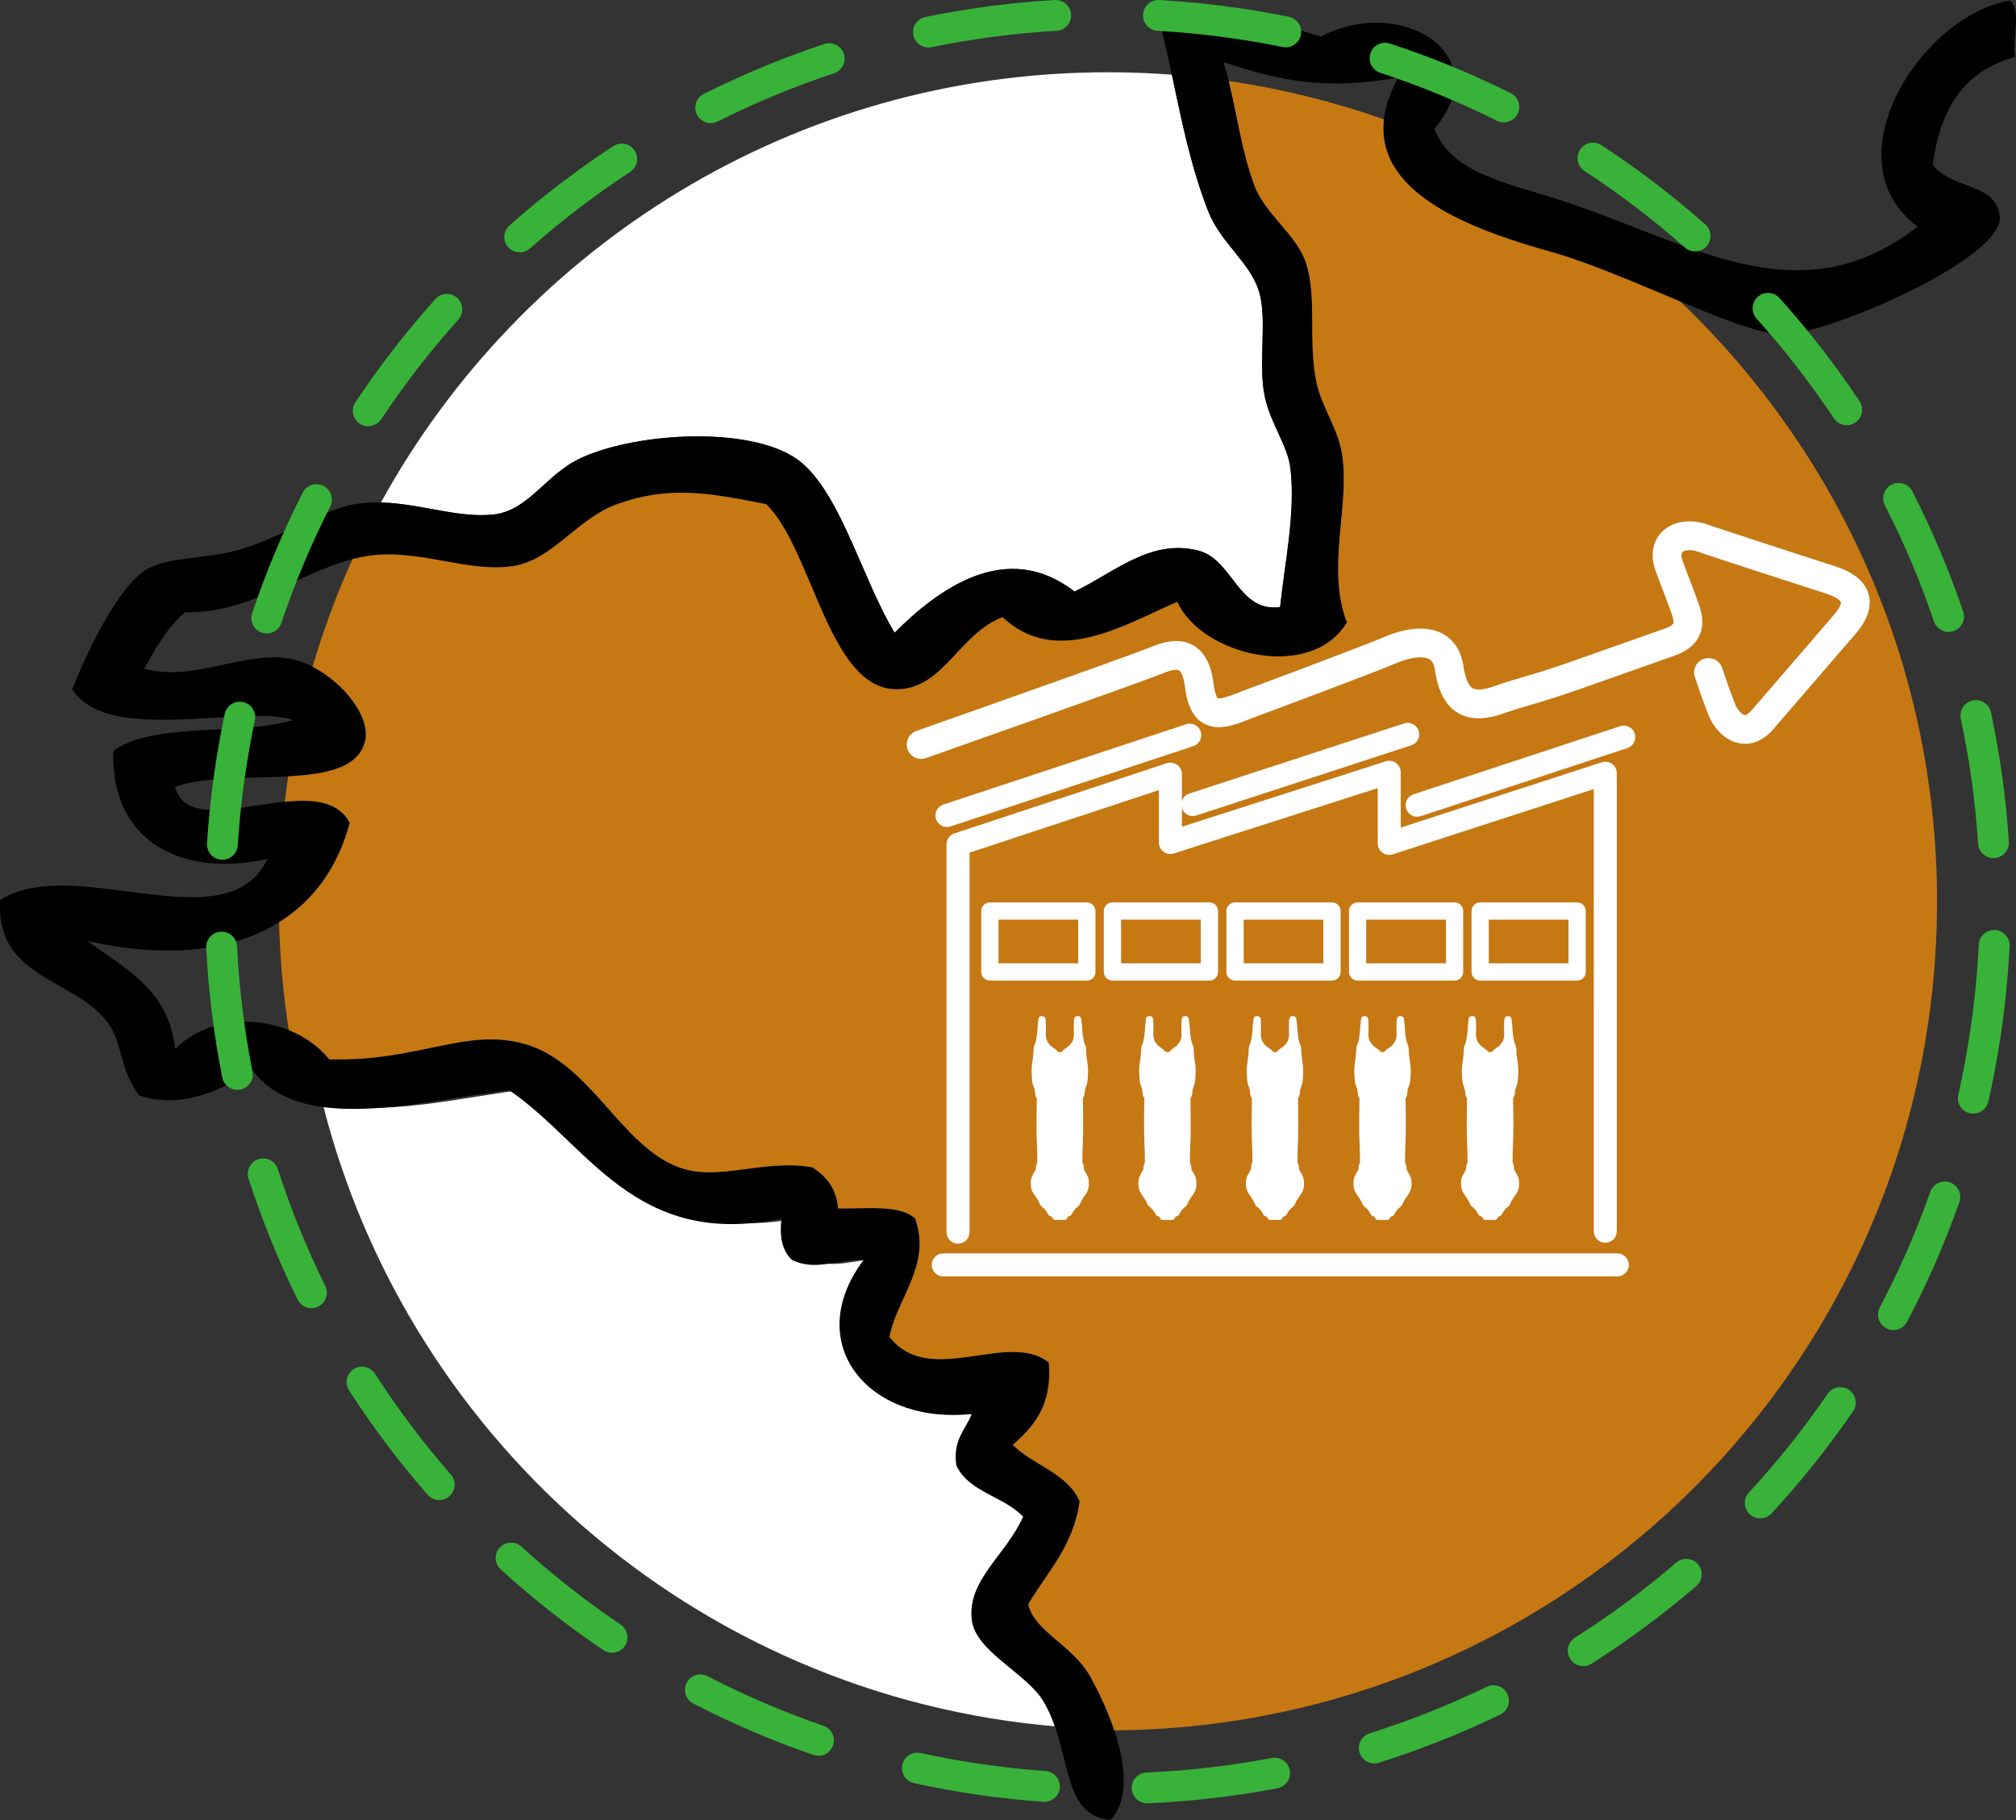
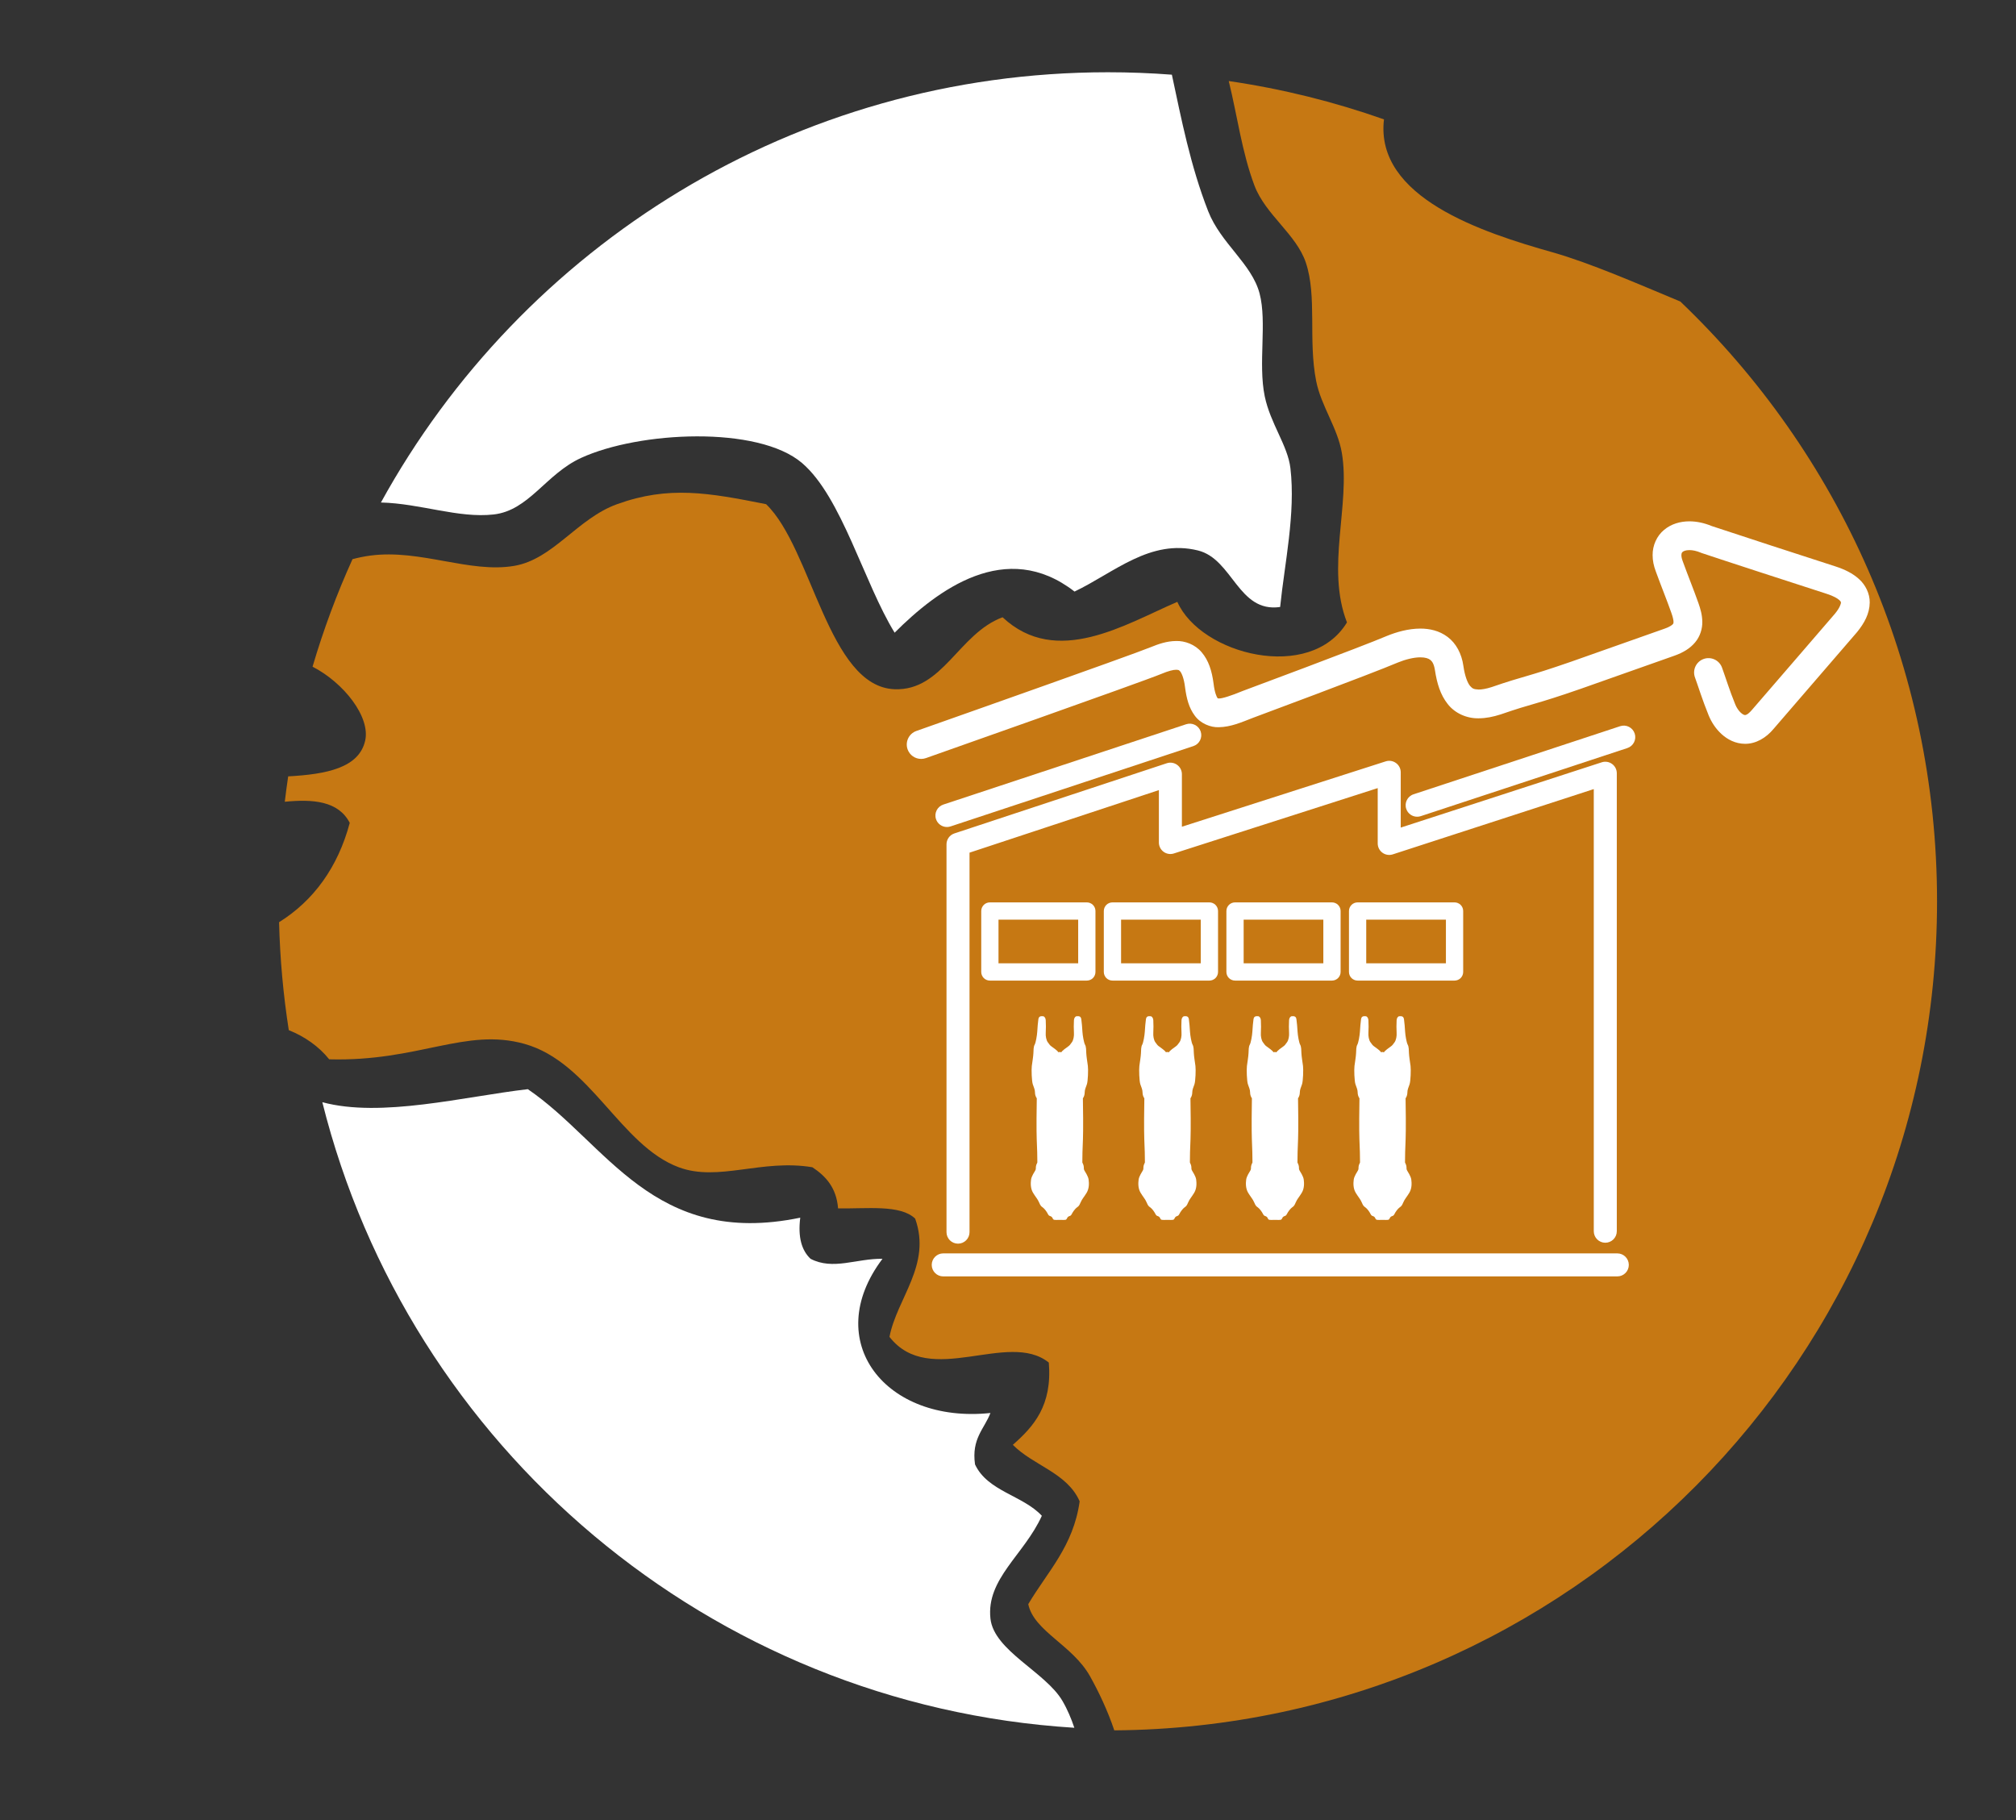
<svg xmlns="http://www.w3.org/2000/svg" x="0px" y="0px" width="392.202px" height="354.088px" viewBox="0 0 392.202 354.088" xml:space="preserve">
  <rect x="0" y="0" width="392.202" height="354.088" fill="#333333" stroke="none" />
  <g id="Calque_1">
    <path fill="#FFFFFF" d="M192.686,314.897c-0.839-7.75,6.549-12.402,10-20c-3.689-3.977-10.576-4.756-13-10  c-0.707-5.039,1.795-6.871,3-10c-20.392,2.15-33.111-13.969-21-29.999c-5.071-0.076-9.622,2.283-14,0c-1.717-1.617-2.484-4.184-2-8  c-28.664,5.928-37.62-14.521-53-25c-12.349,1.424-28.54,5.631-39.979,2.531c16.742,66.934,75.295,117.286,146.302,121.707  c-0.602-1.781-1.338-3.553-2.323-5.239C203.406,325.29,193.363,321.157,192.686,314.897z" />
    <path fill="#FFFFFF" d="M96.044,100.088c6.873-0.776,10.135-7.851,17-11c11.321-5.194,34.447-6.322,43,1  c7.696,6.589,12.013,23.261,18,33c8.335-8.327,21.671-18.358,35-8c7.74-3.704,14.703-10.285,24-8c6.816,1.676,7.818,12.177,16,11  c0.854-8.43,3.033-18.199,2-27c-0.52-4.433-3.902-8.676-5-14c-1.313-6.377,0.479-14.393-1-20c-1.529-5.804-7.543-9.719-10-16  c-3.459-8.849-5.211-17.908-7.063-26.559c-4.105-0.313-8.254-0.473-12.439-0.473c-60.954,0-114.004,33.814-141.434,83.704  C81.79,97.948,89.172,100.865,96.044,100.088z" />
-     <path fill-rule="evenodd" clip-rule="evenodd" d="M391.044,0.088c2.288,1.711,0.367,7.633,1,11c-9.752,2.582-14.694,9.973-16,21  c3.549,4.769,12.383,3.478,13,10c0.781,8.255-33.502,22.943-42,23c-8.336,0.056-30.422-11.878-45-16  c-15.821-4.474-41.656-12.92-30-34c-13.678,2.41-22.526,0.861-34-3c2.427,7.886,3.097,16.285,6,24c2.135,5.675,8.146,9.479,10,15  c2.212,6.588,0.433,15.034,2,23c0.965,4.904,4.164,9.107,5,14c1.722,10.08-3.145,22.367,1,33c-7.109,11.733-28.438,6.295-33-4  c-10.094,4.333-23.47,12.848-34,3c-8.556,3.181-11.617,14.344-21,14c-12.913-0.474-16.049-27.37-25-36  c-11.238-2.24-18.962-3.626-29,0c-7.725,2.791-12.421,10.711-20,12c-8.698,1.479-18.224-3.292-28-2  c-11.605,1.534-22.837,11.517-36,11c-3.444,2.89-5.711,6.956-8,11c9.347,2.654,19.1-3.341,28-2c7.711,1.162,16.31,10.177,15,16  c-2.406,10.702-25.719,4.87-37,9c3.078,11.579,28.156-4.286,34,7c-5.458,20.479-24.517,28.898-51,23  c7.281,5.386,15.873,9.461,17,21c8.231-8.22,23.285-6.4,30,2c17.378,0.483,26.509-6.223,38-3c12.803,3.591,18.656,19.782,30,24  c7.727,2.873,16.108-1.648,26,0c2.608,1.726,4.687,3.98,5,8c5.559,0.108,12.128-0.795,15,2c3.214,9.017-3.54,15.454-5,23  c7.811,10.033,23.055-1.379,31,5c0.689,8.356-2.92,12.414-7,16c3.966,4.034,10.567,5.433,13,11c-1.23,8.77-6.29,13.71-10,20  c1.097,5.262,8.597,7.949,12,14c4.71,8.375,9.757,21.79,4,28c-9.779-0.911-7.363-13.36-13-23c-3.279-5.608-13.322-9.741-14-16  c-0.839-7.75,6.549-12.402,10-20c-3.689-3.978-10.577-4.757-13-10c-0.707-5.04,1.794-6.872,3-10c-20.392,2.15-33.112-13.97-21-30  c-5.071-0.076-9.622,2.283-14,0c-1.716-1.617-2.484-4.183-2-8c-28.665,5.929-37.62-14.521-53-25c-16.742,1.931-40.556,8.995-50-4  c-5.066,3.628-13.596,7.904-22,5c-3.906-5.263-2.998-9.753-6-14c-6.177-8.739-21.983-8.526-21-24c14.309-9.2,44.16,8.692,52-8  c-15.785,3.594-30.56-2.667-30-21c7.945-5.721,24.436-2.897,35-6c-9.434-3.224-36.108,4.934-43-6c2.329-5.851,8.184-18.94,14-23  c3.947-2.755,11.464-2.257,18-4c8.086-2.157,16.433-7.896,23-9c9.503-1.598,18.63,2.946,27,2c6.873-0.776,10.135-7.851,17-11  c11.321-5.194,34.447-6.322,43,1c7.696,6.589,12.013,23.261,18,33c8.335-8.327,21.672-18.358,35-8c7.74-3.704,14.702-10.286,24-8  c6.815,1.675,7.818,12.177,16,11c0.853-8.429,3.032-18.2,2-27c-0.521-4.433-3.903-8.676-5-14c-1.313-6.376,0.478-14.393-1-20  c-1.529-5.804-7.544-9.719-10-16c-4.605-11.78-6.185-23.931-9-35c0.973-0.027,0.776-1.224,1-2c8.114-6.872,21.445,0.982,30,3  c15.453-8.066,34.286,3.397,22,18c3.474,8.723,13.775,10.332,25,14c24.739,8.085,45.987,22.959,69,5  C355.734,31.139,373.79,2.993,391.044,0.088z" />
-     <path fill="#38B238" d="M220.175,347.963c-0.071-1.656,1.212-3.055,2.868-3.124l0,0c8.273-0.358,16.412-1.313,24.37-2.831l0,0  c1.627-0.309,3.198,0.758,3.508,2.387l0,0c0.31,1.626-0.757,3.196-2.384,3.508l0,0c-8.242,1.571-16.669,2.561-25.237,2.929l0,0  c-0.045,0.002-0.088,0.003-0.132,0.003l0,0C221.572,350.834,220.242,349.574,220.175,347.963L220.175,347.963z M202.971,350.537  c-0.427-0.031-0.854-0.063-1.283-0.097l0,0c-8.135-0.644-16.099-1.832-23.857-3.528l0,0c-1.618-0.354-2.645-1.953-2.29-3.571l0,0  c0.354-1.618,1.951-2.645,3.571-2.289l0,0c7.493,1.637,15.186,2.786,23.047,3.407l0,0c0.414,0.033,0.826,0.064,1.239,0.094l0,0  v-0.002c1.653,0.118,2.897,1.553,2.779,3.207l0,0c-0.112,1.579-1.432,2.787-2.99,2.787l0,0  C203.115,350.544,203.043,350.542,202.971,350.537L202.971,350.537z M264.491,340.976c-0.499-1.581,0.381-3.267,1.961-3.763l0,0  c7.847-2.471,15.459-5.5,22.793-9.046l0,0c1.489-0.722,3.284-0.097,4.006,1.395l0,0c0.722,1.492,0.097,3.287-1.396,4.009l0,0  c-7.589,3.67-15.476,6.808-23.603,9.366l0,0c-0.3,0.095-0.604,0.14-0.901,0.14l0,0  C266.076,343.077,264.894,342.256,264.491,340.976L264.491,340.976z M158.253,341.426c-8.088-2.784-15.895-6.136-23.373-10.008l0,0  c-1.471-0.762-2.047-2.571-1.286-4.042l0,0c0.762-1.474,2.571-2.048,4.042-1.286l0,0c7.224,3.737,14.759,6.974,22.569,9.66l0,0  c1.565,0.541,2.399,2.248,1.86,3.815l0,0c-0.428,1.242-1.592,2.023-2.837,2.023l0,0  C158.905,341.589,158.576,341.537,158.253,341.426L158.253,341.426z M305.472,322.757c-0.89-1.399-0.475-3.253,0.924-4.143l0,0  c6.919-4.394,13.507-9.28,19.712-14.614l0,0c1.257-1.079,3.15-0.936,4.232,0.32l0,0c1.077,1.256,0.934,3.149-0.322,4.231l0,0  c-6.422,5.52-13.242,10.578-20.404,15.127l0,0c-0.499,0.317-1.057,0.469-1.607,0.469l0,0  C307.014,324.148,306.043,323.656,305.472,322.757L305.472,322.757z M117.388,321.037c-7.049-4.758-13.724-10.012-19.979-15.702  l0,0c-1.225-1.115-1.315-3.013-0.2-4.239l0,0c1.115-1.225,3.013-1.313,4.238-0.198l0,0c6.043,5.498,12.49,10.571,19.3,15.167l0,0  h-0.002c1.374,0.928,1.736,2.792,0.808,4.164l0,0c-0.579,0.859-1.524,1.322-2.488,1.322l0,0  C118.486,321.55,117.903,321.384,117.388,321.037L117.388,321.037z M340.41,294.604c-1.219-1.126-1.294-3.024-0.168-4.24l0,0  c5.544-6.003,10.663-12.413,15.31-19.187l0,0h-0.002c0.937-1.367,2.805-1.715,4.173-0.778l0,0c1.365,0.937,1.713,2.805,0.776,4.173  l0,0c-4.811,7.013-10.111,13.649-15.849,19.863l0,0c-0.593,0.64-1.398,0.964-2.206,0.964l0,0  C341.716,295.399,340.986,295.136,340.41,294.604L340.41,294.604z M83.186,290.805c-5.567-6.384-10.677-13.166-15.278-20.295l0,0  c-0.898-1.393-0.499-3.248,0.894-4.147l0,0c1.391-0.898,3.247-0.5,4.147,0.893l0,0c4.444,6.887,9.378,13.439,14.757,19.606l0,0  c1.09,1.248,0.959,3.145-0.289,4.232l0,0c-0.569,0.496-1.271,0.739-1.971,0.739l0,0C84.61,291.833,83.779,291.485,83.186,290.805  L83.186,290.805z M366.959,258.414c-1.469-0.772-2.029-2.588-1.257-4.053l0,0c3.79-7.196,7.083-14.71,9.827-22.498l0,0v0.002  c0.551-1.563,2.264-2.384,3.827-1.832l0,0c1.562,0.549,2.382,2.264,1.831,3.825l0,0c-2.843,8.065-6.252,15.847-10.176,23.3l0,0  c-0.539,1.021-1.581,1.602-2.658,1.602l0,0C367.882,258.759,367.404,258.648,366.959,258.414L366.959,258.414z M57.888,252.827  c-3.727-7.564-6.921-15.428-9.539-23.533l0,0c-0.509-1.576,0.356-3.268,1.932-3.776l0,0c1.576-0.51,3.268,0.355,3.777,1.934l0,0  c2.527,7.825,5.614,15.419,9.212,22.725l0,0c0.732,1.486,0.122,3.283-1.363,4.018l0,0c-0.427,0.21-0.879,0.31-1.324,0.31l0,0  C59.475,254.501,58.41,253.886,57.888,252.827L57.888,252.827z M383.232,216.584c-1.616-0.364-2.63-1.972-2.265-3.586l0,0  c1.78-7.876,3.02-15.975,3.677-24.261l0,0c0.13-1.658,0.237-3.31,0.319-4.958l0,0c0.084-1.655,1.492-2.931,3.146-2.847l0,0  c1.656,0.084,2.93,1.492,2.848,3.146l0,0c-0.087,1.707-0.196,3.416-0.331,5.131l0,0c-0.679,8.574-1.963,16.959-3.808,25.111l0,0  c-0.314,1.394-1.554,2.338-2.924,2.338l0,0C383.677,216.659,383.454,216.634,383.232,216.584L383.232,216.584z M43.236,209.614  c-1.633-8.232-2.685-16.65-3.116-25.215l0,0c-0.082-1.656,1.191-3.065,2.847-3.147l0,0c1.654-0.082,3.063,1.19,3.146,2.847l0,0  c0.417,8.27,1.433,16.399,3.009,24.348l0,0v0.002c0.322,1.624-0.734,3.202-2.359,3.524l0,0c-0.197,0.039-0.393,0.058-0.587,0.058  l0,0C44.772,212.03,43.519,211.041,43.236,209.614L43.236,209.614z M43.07,167.254c-1.654-0.107-2.908-1.534-2.798-3.188l0,0  c0.055-0.854,0.116-1.711,0.185-2.564l0,0c0.608-7.695,1.704-15.239,3.257-22.599l0,0c0.341-1.622,1.932-2.658,3.554-2.316l0,0  c1.62,0.341,2.658,1.932,2.317,3.554l0,0c-1.498,7.11-2.559,14.397-3.148,21.834l0,0c-0.065,0.829-0.126,1.656-0.179,2.481l0,0  c-0.103,1.588-1.422,2.805-2.991,2.805l0,0C43.202,167.26,43.136,167.258,43.07,167.254L43.07,167.254z M384.823,164.137  c-0.537-8.258-1.671-16.374-3.364-24.3l0,0c-0.348-1.623,0.686-3.215,2.306-3.561l0,0c1.62-0.347,3.215,0.686,3.561,2.306l0,0  c1.755,8.208,2.931,16.615,3.486,25.166l0,0c0.105,1.653-1.146,3.082-2.801,3.189l0,0c-0.064,0.005-0.13,0.007-0.193,0.007l0,0  C386.247,166.945,384.924,165.727,384.823,164.137L384.823,164.137z M50.944,123.085c-1.57-0.528-2.416-2.23-1.888-3.8l0,0  c2.725-8.109,6.02-15.939,9.833-23.447l0,0c0.751-1.478,2.557-2.066,4.034-1.315l0,0c1.477,0.749,2.066,2.555,1.315,4.034l0,0  c-3.682,7.247-6.864,14.81-9.494,22.639l0,0c-0.422,1.254-1.592,2.046-2.847,2.045l0,0  C51.581,123.241,51.26,123.191,50.944,123.085L50.944,123.085z M376.242,120.907c-2.641-7.788-5.837-15.333-9.545-22.59l0,0h0.003  c-0.756-1.475-0.171-3.28,1.304-4.036l0,0c1.476-0.753,3.283-0.168,4.036,1.307l0,0c3.838,7.514,7.148,15.327,9.886,23.392l0,0  c0.532,1.567-0.308,3.272-1.877,3.804l0,0c-0.32,0.108-0.646,0.16-0.965,0.16l0,0C377.833,122.944,376.666,122.157,376.242,120.907  L376.242,120.907z M69.98,82.428c-1.38-0.916-1.755-2.777-0.838-4.158l0,0c4.708-7.085,9.911-13.799,15.557-20.093l0,0  c1.106-1.235,3.002-1.338,4.238-0.231l0,0c1.233,1.107,1.336,3.003,0.229,4.236l0,0c-5.454,6.081-10.479,12.566-15.026,19.409l0,0  c-0.578,0.869-1.53,1.34-2.501,1.339l0,0C71.068,82.93,70.491,82.768,69.98,82.428L69.98,82.428z M356.771,81.38  c-4.543-6.82-9.572-13.301-15.041-19.39l0,0c-1.106-1.233-1.006-3.131,0.228-4.238l0,0c1.232-1.107,3.129-1.004,4.237,0.229l0,0  c5.66,6.302,10.866,13.01,15.571,20.069l0,0c0.917,1.38,0.545,3.243-0.833,4.162l0,0c-0.513,0.34-1.09,0.503-1.662,0.503l0,0  C358.301,82.716,357.349,82.248,356.771,81.38L356.771,81.38z M98.867,48.082c-1.099-1.242-0.983-3.137,0.256-4.233l0,0  c6.344-5.616,13.09-10.771,20.186-15.426l0,0c1.385-0.909,3.245-0.522,4.154,0.862l0,0c0.909,1.387,0.522,3.245-0.863,4.156l0,0  c-6.854,4.495-13.37,9.475-19.5,14.9l0,0c-0.571,0.505-1.281,0.754-1.987,0.754l0,0C100.284,49.094,99.458,48.752,98.867,48.082  L98.867,48.082z M327.787,48.157c-6.121-5.41-12.642-10.388-19.519-14.885l0,0c-1.387-0.907-1.776-2.767-0.869-4.154l0,0  c0.907-1.387,2.768-1.776,4.154-0.869l0,0c7.12,4.657,13.87,9.812,20.206,15.411l0,0c1.241,1.098,1.357,2.992,0.261,4.233l0,0  c-0.593,0.671-1.419,1.014-2.249,1.014l0,0C329.065,48.908,328.357,48.661,327.787,48.157L327.787,48.157z M135.581,22.301  c-0.743-1.481-0.143-3.285,1.338-4.028l0,0c7.538-3.781,15.377-7.034,23.462-9.713l0,0c1.572-0.521,3.27,0.333,3.792,1.904l0,0  c0.52,1.574-0.332,3.27-1.906,3.792l0,0c-7.807,2.586-15.375,5.728-22.658,9.38l0,0c-0.432,0.217-0.891,0.319-1.344,0.319l0,0  C137.165,23.957,136.106,23.351,135.581,22.301L135.581,22.301z M291.231,23.494c-7.274-3.627-14.858-6.754-22.709-9.328l0,0  c-1.576-0.518-2.433-2.212-1.917-3.786l0,0c0.516-1.574,2.21-2.433,3.786-1.915l0,0c8.132,2.664,15.985,5.902,23.518,9.661l0,0  c1.484,0.738,2.086,2.54,1.347,4.023l0,0c-0.525,1.052-1.586,1.661-2.688,1.661l0,0C292.118,23.811,291.661,23.709,291.231,23.494  L291.231,23.494z M177.689,6.848c-0.334-1.622,0.711-3.208,2.333-3.543l0,0c8.219-1.694,16.634-2.807,25.189-3.3l0,0  c1.654-0.095,3.072,1.168,3.167,2.822l0,0c0.097,1.654-1.168,3.072-2.82,3.167l0,0c-8.265,0.478-16.389,1.553-24.326,3.188l0,0  c-0.204,0.042-0.408,0.062-0.608,0.062l0,0C179.231,9.244,177.982,8.266,177.689,6.848L177.689,6.848z M249.541,9.148  c-6.723-1.368-13.604-2.342-20.621-2.897l0,0c-1.241-0.099-2.481-0.183-3.719-0.255l0,0c-1.653-0.095-2.918-1.513-2.823-3.167l0,0  c0.095-1.654,1.513-2.919,3.167-2.824l0,0c1.281,0.076,2.564,0.162,3.851,0.265l0,0c7.257,0.575,14.38,1.583,21.341,2.997l0,0  c1.622,0.331,2.672,1.915,2.342,3.537l0,0c-0.29,1.423-1.542,2.404-2.939,2.404l0,0C249.941,9.208,249.741,9.188,249.541,9.148  L249.541,9.148z" />
    <path fill="#C67813" d="M269.243,23.225c-9.676-3.416-19.773-5.937-30.197-7.458c1.676,6.781,2.543,13.795,4.998,20.322  c2.135,5.675,8.146,9.479,10,15c2.213,6.588,0.434,15.034,2,23c0.965,4.904,4.164,9.107,5,14c1.723,10.08-3.145,22.367,1,33  c-7.109,11.733-28.438,6.295-33-4c-10.094,4.333-23.469,12.848-34,3c-8.557,3.181-11.617,14.344-21,14  c-12.913-0.474-16.049-27.37-25-36c-11.238-2.24-18.963-3.626-29,0c-7.725,2.791-12.421,10.711-20,12  c-8.698,1.479-18.224-3.292-28-2c-1.158,0.153-2.312,0.393-3.464,0.695c-3.057,6.737-5.655,13.726-7.774,20.919  c6.058,3.115,11.279,9.757,10.238,14.386c-1.193,5.305-7.524,6.546-14.978,6.953c-0.248,1.637-0.463,3.285-0.661,4.939  c5.476-0.543,10.431-0.156,12.639,4.107c-2.307,8.654-7.051,15.146-13.75,19.324c0.176,7.125,0.818,14.135,1.889,21.002  c3.095,1.242,5.853,3.16,7.861,5.674c17.378,0.482,26.509-6.223,38-3c12.803,3.59,18.656,19.781,30,24  c7.727,2.873,16.107-1.648,26,0c2.607,1.725,4.687,3.98,5,8c5.559,0.107,12.128-0.795,15,2c3.214,9.016-3.539,15.455-5,23  c7.811,10.033,23.055-1.379,31,5c0.689,8.357-2.92,12.414-7,16c3.967,4.035,10.568,5.434,13,11c-1.23,8.77-6.289,13.711-10,20  c1.098,5.262,8.598,7.949,12,14c1.713,3.047,3.469,6.762,4.736,10.553c88.512-0.666,160.063-72.615,160.063-161.285  c0-45.901-19.176-87.324-49.949-116.698c-8.389-3.492-17.559-7.508-24.85-9.57C288.44,45.241,267.458,38.45,269.243,23.225z" />
  </g>
  <g id="Calque_2" />
  <g id="Calque_3">
    <path fill="#FFFFFF" d="M184.137,239.713v-75.448c0-0.966,0.617-1.821,1.536-2.124l0,0l41.317-13.653  c0.683-0.226,1.432-0.109,2.014,0.312l0,0c0.582,0.421,0.927,1.096,0.927,1.814l0,0v10.225l39.652-12.716  c0.684-0.219,1.422-0.1,2.002,0.324l0,0c0.581,0.423,0.921,1.089,0.921,1.809l0,0l-0.001,10.751l39.104-12.701  c0.684-0.224,1.427-0.105,2.008,0.317l0,0c0.582,0.423,0.923,1.093,0.923,1.811l0,0v89.101c0,1.236-1.004,2.238-2.238,2.238l0,0  c-1.238,0-2.24-1.002-2.24-2.238l0,0l-0.001-86.019l-39.102,12.701c-0.685,0.221-1.429,0.104-2.009-0.317l0,0  c-0.581-0.423-0.923-1.093-0.923-1.813l0,0v-10.762l-39.651,12.714c-0.686,0.221-1.424,0.102-2.003-0.32l0,0  c-0.581-0.425-0.918-1.092-0.918-1.81l0,0v-10.196l-36.839,12.172v73.829c0,1.237-1.003,2.239-2.24,2.239l0,0  C185.139,241.953,184.137,240.951,184.137,239.713L184.137,239.713z" />
    <path fill="#FFFFFF" d="M183.502,248.324c-1.236,0-2.238-1.003-2.238-2.239l0,0c0-1.237,1.002-2.239,2.238-2.239l0,0h131.135  c1.236,0,2.239,1.002,2.239,2.239l0,0c0,1.236-1.003,2.239-2.239,2.239l0,0H183.502L183.502,248.324z" />
    <path fill="#FFFFFF" d="M182.094,159.359c-0.388-1.174,0.249-2.441,1.423-2.83l0,0l47.244-15.628  c1.174-0.387,2.44,0.25,2.829,1.423l0,0c0.389,1.174-0.249,2.441-1.424,2.829l0,0l-47.243,15.628  c-0.233,0.078-0.47,0.114-0.703,0.114l0,0C183.281,160.895,182.406,160.299,182.094,159.359L182.094,159.359z" />
-     <path fill="#FFFFFF" d="M229.92,157.215c-0.385-1.174,0.258-2.438,1.433-2.822l0,0l41.812-13.654  c1.177-0.383,2.439,0.259,2.823,1.435l0,0c0.384,1.175-0.257,2.439-1.433,2.823l0,0l-41.813,13.653  c-0.23,0.074-0.464,0.11-0.695,0.11l0,0C231.104,158.76,230.229,158.161,229.92,157.215L229.92,157.215z" />
    <path fill="#FFFFFF" d="M273.574,157.356c-0.388-1.175,0.251-2.44,1.425-2.827l0,0l40.194-13.249  c1.174-0.387,2.44,0.251,2.828,1.427l0,0c0.386,1.174-0.252,2.439-1.426,2.827l0,0l-40.194,13.248  c-0.234,0.078-0.47,0.113-0.701,0.113l0,0C274.76,158.895,273.884,158.297,273.574,157.356L273.574,157.356z" />
    <path fill="#FFFFFF" d="M192.574,190.772c-0.443,0-0.875-0.18-1.187-0.491l0,0c-0.313-0.313-0.493-0.746-0.493-1.188l0,0v-11.855  c0-0.443,0.18-0.875,0.493-1.188l0,0c0.311-0.313,0.744-0.491,1.187-0.491l0,0h18.863c0.44,0,0.874,0.179,1.187,0.492l0,0  c0.313,0.313,0.492,0.744,0.492,1.188l0,0v11.855c0,0.441-0.18,0.875-0.492,1.188l0,0c-0.313,0.312-0.747,0.491-1.187,0.491l0,0  H192.574L192.574,190.772z M211.437,189.092v-1.68V189.092L211.437,189.092z M194.253,187.413h15.502v-8.497h-15.502V187.413  L194.253,187.413z" />
    <path fill="#FFFFFF" d="M216.42,190.772c-0.442,0-0.873-0.18-1.187-0.491l0,0c-0.313-0.313-0.492-0.746-0.492-1.188l0,0v-11.855  c0-0.443,0.179-0.875,0.492-1.188l0,0c0.313-0.313,0.744-0.491,1.187-0.491l0,0h18.862c0.441,0,0.875,0.179,1.188,0.492l0,0  c0.313,0.313,0.493,0.744,0.493,1.188l0,0v11.855c0,0.441-0.182,0.875-0.493,1.188l0,0c-0.313,0.312-0.746,0.491-1.188,0.491l0,0  H216.42L216.42,190.772z M235.282,189.092v-1.68V189.092L235.282,189.092z M218.099,187.413h15.504v-8.497h-15.504V187.413  L218.099,187.413z" />
    <path fill="#FFFFFF" d="M240.267,190.772c-0.441,0-0.874-0.18-1.187-0.491l0,0c-0.313-0.313-0.491-0.746-0.491-1.188l0,0v-11.855  c0-0.443,0.178-0.875,0.491-1.188l0,0c0.313-0.313,0.745-0.491,1.187-0.491l0,0h18.862c0.441,0,0.874,0.179,1.187,0.492l0,0  c0.314,0.313,0.492,0.744,0.492,1.188l0,0v11.855c0,0.441-0.18,0.875-0.492,1.188l0,0c-0.313,0.312-0.745,0.491-1.187,0.491l0,0  H240.267L240.267,190.772z M259.129,189.092v-1.68V189.092L259.129,189.092z M241.946,187.413h15.502v-8.497h-15.502V187.413  L241.946,187.413z" />
-     <path fill="#FFFFFF" d="M264.114,190.772c-0.442,0-0.876-0.18-1.188-0.491l0,0c-0.313-0.313-0.491-0.746-0.491-1.188l0,0v-11.855  c0-0.443,0.179-0.875,0.491-1.188l0,0c0.313-0.313,0.746-0.491,1.188-0.491l0,0h18.861c0.443,0,0.875,0.179,1.188,0.492l0,0  c0.313,0.313,0.491,0.744,0.491,1.188l0,0v11.855c0,0.441-0.179,0.875-0.491,1.188l0,0c-0.313,0.312-0.747,0.491-1.188,0.491l0,0  H264.114L264.114,190.772z M282.976,189.092v-1.68V189.092L282.976,189.092z M265.793,187.413h15.503v-8.497h-15.503V187.413  L265.793,187.413z" />
-     <path fill="#FFFFFF" d="M287.961,190.772c-0.441,0-0.875-0.18-1.188-0.492l0,0c-0.313-0.313-0.493-0.746-0.493-1.188l0,0v-11.855  c0-0.443,0.18-0.876,0.492-1.188l0,0c0.313-0.313,0.745-0.491,1.188-0.491l0,0h18.86c0.443,0,0.875,0.179,1.188,0.492l0,0  c0.313,0.313,0.492,0.746,0.492,1.188l0,0v11.855c0,0.441-0.18,0.875-0.492,1.188l0,0c-0.313,0.313-0.746,0.492-1.188,0.492l0,0  H287.961L287.961,190.772z M306.821,189.092v-1.68V189.092L306.821,189.092z M289.641,187.413h15.502l-0.002-8.496h-15.5V187.413  L289.641,187.413z" />
+     <path fill="#FFFFFF" d="M264.114,190.772c-0.442,0-0.876-0.18-1.188-0.491l0,0c-0.313-0.313-0.491-0.746-0.491-1.188l0,0v-11.855  c0-0.443,0.179-0.875,0.491-1.188l0,0c0.313-0.313,0.746-0.491,1.188-0.491l0,0h18.861c0.443,0,0.875,0.179,1.188,0.492l0,0  c0.313,0.313,0.491,0.744,0.491,1.188v11.855c0,0.441-0.179,0.875-0.491,1.188l0,0c-0.313,0.312-0.747,0.491-1.188,0.491l0,0  H264.114L264.114,190.772z M282.976,189.092v-1.68V189.092L282.976,189.092z M265.793,187.413h15.503v-8.497h-15.503V187.413  L265.793,187.413z" />
    <path fill="#FFFFFF" d="M205.834,237.332c0,0-0.54,0.023-0.759-0.023c-0.223-0.042-0.321-0.362-0.365-0.44  c-0.045-0.076-0.164-0.197-0.375-0.273c-0.209-0.078-0.308-0.078-0.496-0.452c-0.186-0.376-0.616-0.981-0.969-1.233  c-0.352-0.255-0.44-0.32-0.727-0.992c-0.287-0.671-0.65-1.002-1.168-1.862c-0.519-0.858-0.475-1.895-0.387-2.566  c0.09-0.671,0.662-1.487,0.816-1.773c0.154-0.287,0.1-0.396,0.121-0.684c0.022-0.287,0.144-0.606,0.287-0.881  c0.021-0.584-0.057-3.251-0.123-4.55c-0.065-1.3-0.031-6.775,0.012-7.933c-0.197-0.264-0.352-0.683-0.352-1.167  s-0.199-0.926-0.42-1.542c-0.219-0.617-0.285-2.887-0.197-3.569s0.286-1.873,0.309-2.468c0.021-0.596,0.021-1.299,0.242-1.675  c0.221-0.374,0.463-1.785,0.507-2.512c0.044-0.728,0.132-1.917,0.22-2.445s0.375-0.596,0.684-0.596  c0.355,0,0.352,0.045,0.352,0.045s0.354,0.154,0.397,0.749c0.044,0.596,0.044,1.895,0,2.468s0.087,1.388,0.396,1.807  c0.311,0.418,0.419,0.617,0.749,0.836c0.331,0.222,1.146,0.815,1.302,1.104l0.352-0.044c0,0,0.066,0.064,0.242,0.044  c0.154-0.288,0.971-0.882,1.3-1.104c0.331-0.219,0.44-0.418,0.75-0.836c0.308-0.419,0.439-1.233,0.396-1.807  c-0.043-0.573-0.045-1.872,0-2.468c0.044-0.595,0.396-0.749,0.396-0.749s-0.002-0.045,0.354-0.045c0.308,0,0.595,0.067,0.684,0.596  c0.088,0.528,0.175,1.718,0.219,2.445c0.045,0.727,0.288,2.138,0.508,2.512c0.22,0.376,0.22,1.079,0.242,1.675  c0.022,0.595,0.22,1.785,0.308,2.468s0.022,2.952-0.197,3.569c-0.221,0.616-0.419,1.058-0.419,1.542s-0.153,0.903-0.353,1.167  c0.044,1.157,0.077,6.633,0.011,7.933c-0.065,1.299-0.144,3.966-0.121,4.55c0.143,0.274,0.264,0.594,0.286,0.881  c0.023,0.288-0.033,0.396,0.121,0.684c0.154,0.286,0.727,1.103,0.815,1.773c0.09,0.672,0.133,1.708-0.386,2.566  c-0.519,0.86-0.881,1.191-1.167,1.862c-0.287,0.672-0.375,0.737-0.729,0.992c-0.352,0.252-0.781,0.857-0.968,1.233  c-0.188,0.374-0.286,0.374-0.496,0.452c-0.21,0.076-0.331,0.197-0.376,0.273c-0.043,0.078-0.143,0.398-0.363,0.44  c-0.219,0.047-0.76,0.023-0.76,0.023H205.834z" />
    <path fill="#FFFFFF" d="M247.684,237.332c0,0-0.54,0.023-0.76-0.023c-0.221-0.042-0.318-0.362-0.364-0.44  c-0.043-0.076-0.164-0.197-0.374-0.273c-0.21-0.078-0.309-0.078-0.495-0.452c-0.188-0.376-0.617-0.981-0.969-1.233  c-0.354-0.255-0.442-0.32-0.729-0.992c-0.286-0.671-0.649-1.002-1.169-1.862c-0.517-0.858-0.473-1.895-0.385-2.566  c0.088-0.671,0.661-1.487,0.816-1.773c0.153-0.287,0.099-0.396,0.121-0.684c0.022-0.287,0.143-0.606,0.286-0.881  c0.021-0.584-0.057-3.251-0.121-4.55c-0.066-1.3-0.032-6.775,0.01-7.933c-0.197-0.264-0.352-0.683-0.352-1.167  s-0.198-0.926-0.418-1.542c-0.222-0.617-0.286-2.887-0.198-3.569c0.087-0.683,0.286-1.873,0.309-2.468  c0.021-0.596,0.021-1.299,0.24-1.675c0.222-0.374,0.464-1.785,0.508-2.512c0.044-0.728,0.133-1.917,0.221-2.445  s0.374-0.596,0.684-0.596c0.355,0,0.353,0.045,0.353,0.045s0.352,0.154,0.396,0.749c0.043,0.596,0.043,1.895,0,2.468  c-0.044,0.573,0.087,1.388,0.396,1.807c0.309,0.418,0.418,0.617,0.748,0.836c0.33,0.222,1.146,0.815,1.302,1.104l0.351-0.044  c0,0,0.067,0.064,0.243,0.044c0.155-0.288,0.969-0.882,1.301-1.104c0.33-0.219,0.439-0.418,0.748-0.836  c0.309-0.419,0.441-1.233,0.397-1.807c-0.045-0.573-0.045-1.872,0-2.468c0.044-0.595,0.395-0.749,0.395-0.749  s-0.001-0.045,0.354-0.045c0.309,0,0.595,0.067,0.682,0.596c0.09,0.528,0.178,1.718,0.223,2.445  c0.043,0.727,0.285,2.138,0.507,2.512c0.22,0.376,0.22,1.079,0.241,1.675c0.023,0.595,0.221,1.785,0.31,2.468  c0.086,0.683,0.021,2.952-0.199,3.569c-0.22,0.616-0.419,1.058-0.419,1.542s-0.154,0.903-0.352,1.167  c0.044,1.157,0.077,6.633,0.01,7.933c-0.065,1.299-0.143,3.966-0.121,4.55c0.145,0.274,0.265,0.594,0.286,0.881  c0.022,0.288-0.033,0.396,0.122,0.684c0.155,0.286,0.728,1.103,0.815,1.773c0.088,0.672,0.133,1.708-0.386,2.566  c-0.518,0.86-0.882,1.191-1.168,1.862c-0.286,0.672-0.374,0.737-0.727,0.992c-0.354,0.252-0.782,0.857-0.97,1.233  c-0.188,0.374-0.286,0.374-0.496,0.452c-0.209,0.076-0.331,0.197-0.373,0.273c-0.046,0.078-0.144,0.398-0.366,0.44  c-0.218,0.047-0.76,0.023-0.76,0.023H247.684z" />
-     <path fill="#FFFFFF" d="M289.535,237.332c0,0-0.54,0.023-0.761-0.023c-0.221-0.042-0.32-0.362-0.363-0.44  c-0.045-0.076-0.165-0.197-0.376-0.273c-0.209-0.078-0.309-0.078-0.495-0.452c-0.188-0.376-0.617-0.981-0.97-1.233  c-0.352-0.255-0.44-0.32-0.727-0.992c-0.287-0.671-0.649-1.002-1.168-1.862c-0.518-0.858-0.475-1.895-0.387-2.566  c0.09-0.671,0.662-1.487,0.817-1.773c0.153-0.287,0.099-0.396,0.12-0.684c0.022-0.287,0.144-0.606,0.286-0.881  c0.022-0.584-0.055-3.251-0.12-4.55c-0.066-1.3-0.034-6.775,0.011-7.933c-0.198-0.264-0.354-0.683-0.354-1.167  s-0.198-0.926-0.419-1.542c-0.22-0.617-0.286-2.887-0.197-3.569c0.088-0.683,0.288-1.873,0.31-2.468  c0.021-0.596,0.021-1.299,0.241-1.675c0.221-0.374,0.463-1.785,0.506-2.512c0.045-0.728,0.134-1.917,0.221-2.445  c0.088-0.528,0.375-0.596,0.684-0.596c0.355,0,0.353,0.045,0.353,0.045s0.354,0.154,0.396,0.749c0.046,0.596,0.046,1.895,0,2.468  c-0.042,0.573,0.089,1.388,0.397,1.807c0.309,0.418,0.419,0.617,0.749,0.836c0.329,0.222,1.146,0.815,1.301,1.104l0.352-0.044  c0,0,0.067,0.064,0.243,0.044c0.154-0.288,0.969-0.882,1.301-1.104c0.329-0.219,0.44-0.418,0.748-0.836  c0.309-0.419,0.44-1.233,0.397-1.807c-0.045-0.573-0.046-1.872,0-2.468c0.043-0.595,0.396-0.749,0.396-0.749  s-0.004-0.045,0.353-0.045c0.309,0,0.595,0.067,0.682,0.596c0.089,0.528,0.178,1.718,0.222,2.445  c0.043,0.727,0.286,2.138,0.507,2.512c0.22,0.376,0.22,1.079,0.242,1.675c0.021,0.595,0.222,1.785,0.309,2.468  c0.088,0.683,0.021,2.952-0.199,3.569c-0.22,0.616-0.417,1.058-0.417,1.542s-0.155,0.903-0.354,1.167  c0.044,1.157,0.077,6.633,0.01,7.933c-0.064,1.299-0.142,3.966-0.12,4.55c0.144,0.274,0.266,0.594,0.288,0.881  c0.021,0.288-0.034,0.396,0.119,0.684c0.154,0.286,0.728,1.103,0.815,1.773c0.09,0.672,0.133,1.708-0.386,2.566  c-0.517,0.86-0.881,1.191-1.167,1.862c-0.286,0.672-0.375,0.737-0.728,0.992c-0.354,0.252-0.782,0.857-0.969,1.233  c-0.188,0.374-0.287,0.374-0.497,0.452c-0.21,0.076-0.328,0.197-0.374,0.273c-0.043,0.078-0.143,0.398-0.363,0.44  c-0.221,0.047-0.761,0.023-0.761,0.023H289.535z" />
    <path fill="#FFFFFF" d="M226.758,237.332c0,0-0.54,0.023-0.759-0.023c-0.221-0.042-0.319-0.362-0.364-0.44  c-0.045-0.076-0.164-0.197-0.374-0.273c-0.209-0.078-0.309-0.078-0.497-0.452c-0.187-0.376-0.616-0.981-0.968-1.233  c-0.354-0.255-0.44-0.32-0.728-0.992c-0.286-0.671-0.65-1.002-1.168-1.862c-0.519-0.858-0.474-1.895-0.385-2.566  c0.088-0.671,0.66-1.487,0.815-1.773c0.153-0.287,0.1-0.396,0.121-0.684c0.021-0.287,0.143-0.606,0.286-0.881  c0.022-0.584-0.055-3.251-0.122-4.55c-0.066-1.3-0.032-6.775,0.012-7.933c-0.197-0.264-0.354-0.683-0.354-1.167  s-0.199-0.926-0.419-1.542c-0.219-0.617-0.284-2.887-0.197-3.569c0.089-0.683,0.287-1.873,0.309-2.468  c0.021-0.596,0.021-1.299,0.241-1.675c0.223-0.374,0.463-1.785,0.508-2.512c0.045-0.728,0.132-1.917,0.22-2.445  c0.089-0.528,0.376-0.596,0.685-0.596c0.353,0,0.351,0.045,0.351,0.045s0.354,0.154,0.397,0.749c0.043,0.596,0.043,1.895,0,2.468  c-0.044,0.573,0.088,1.388,0.396,1.807c0.311,0.418,0.419,0.617,0.75,0.836c0.332,0.222,1.146,0.815,1.3,1.104l0.354-0.044  c0,0,0.065,0.064,0.241,0.044c0.155-0.288,0.97-0.882,1.302-1.104c0.329-0.219,0.439-0.418,0.748-0.836  c0.309-0.419,0.44-1.233,0.396-1.807c-0.044-0.573-0.044-1.872,0-2.468c0.045-0.595,0.397-0.749,0.397-0.749  s-0.003-0.045,0.353-0.045c0.309,0,0.595,0.067,0.683,0.596s0.176,1.718,0.22,2.445c0.044,0.727,0.287,2.138,0.508,2.512  c0.22,0.376,0.22,1.079,0.241,1.675c0.022,0.595,0.222,1.785,0.31,2.468s0.021,2.952-0.199,3.569  c-0.22,0.616-0.418,1.058-0.418,1.542s-0.154,0.903-0.353,1.167c0.043,1.157,0.077,6.633,0.011,7.933  c-0.065,1.299-0.144,3.966-0.121,4.55c0.143,0.274,0.265,0.594,0.287,0.881c0.021,0.288-0.033,0.396,0.121,0.684  c0.153,0.286,0.727,1.103,0.815,1.773c0.088,0.672,0.132,1.708-0.387,2.566c-0.517,0.86-0.881,1.191-1.167,1.862  c-0.287,0.672-0.375,0.737-0.728,0.992c-0.353,0.252-0.781,0.857-0.969,1.233c-0.188,0.374-0.287,0.374-0.496,0.452  c-0.209,0.076-0.331,0.197-0.374,0.273c-0.045,0.078-0.144,0.398-0.365,0.44c-0.218,0.047-0.759,0.023-0.759,0.023H226.758z" />
    <path fill="#FFFFFF" d="M268.61,237.332c0,0-0.541,0.023-0.761-0.023c-0.221-0.042-0.32-0.362-0.365-0.44  c-0.043-0.076-0.163-0.197-0.374-0.273c-0.209-0.078-0.309-0.078-0.495-0.452c-0.188-0.376-0.616-0.981-0.97-1.233  c-0.352-0.255-0.44-0.32-0.728-0.992c-0.286-0.671-0.649-1.002-1.168-1.862c-0.517-0.858-0.474-1.895-0.386-2.566  c0.089-0.671,0.662-1.487,0.817-1.773c0.152-0.287,0.098-0.396,0.12-0.684c0.022-0.287,0.144-0.606,0.287-0.881  c0.021-0.584-0.055-3.251-0.123-4.55c-0.065-1.3-0.031-6.775,0.011-7.933c-0.197-0.264-0.351-0.683-0.351-1.167  s-0.199-0.926-0.419-1.542c-0.221-0.617-0.286-2.887-0.198-3.569c0.087-0.683,0.287-1.873,0.31-2.468  c0.021-0.596,0.021-1.299,0.24-1.675c0.221-0.374,0.464-1.785,0.509-2.512c0.043-0.728,0.132-1.917,0.219-2.445  c0.089-0.528,0.374-0.596,0.684-0.596c0.355,0,0.353,0.045,0.353,0.045s0.354,0.154,0.396,0.749c0.046,0.596,0.046,1.895,0,2.468  c-0.042,0.573,0.089,1.388,0.397,1.807c0.309,0.418,0.419,0.617,0.748,0.836c0.33,0.222,1.146,0.815,1.302,1.104l0.352-0.044  c0,0,0.066,0.064,0.242,0.044c0.155-0.288,0.969-0.882,1.302-1.104c0.329-0.219,0.438-0.418,0.749-0.836  c0.308-0.419,0.439-1.233,0.395-1.807c-0.043-0.573-0.044-1.872,0-2.468c0.045-0.595,0.397-0.749,0.397-0.749  s-0.003-0.045,0.353-0.045c0.309,0,0.594,0.067,0.683,0.596c0.088,0.528,0.177,1.718,0.221,2.445  c0.043,0.727,0.286,2.138,0.507,2.512c0.22,0.376,0.22,1.079,0.241,1.675c0.022,0.595,0.221,1.785,0.31,2.468  c0.087,0.683,0.021,2.952-0.197,3.569c-0.222,0.616-0.419,1.058-0.419,1.542s-0.155,0.903-0.353,1.167  c0.044,1.157,0.076,6.633,0.009,7.933c-0.064,1.299-0.144,3.966-0.121,4.55c0.146,0.274,0.266,0.594,0.287,0.881  c0.022,0.288-0.032,0.396,0.121,0.684c0.155,0.286,0.728,1.103,0.816,1.773c0.088,0.672,0.133,1.708-0.387,2.566  c-0.517,0.86-0.882,1.191-1.166,1.862c-0.289,0.672-0.376,0.737-0.728,0.992c-0.354,0.252-0.783,0.857-0.969,1.233  c-0.189,0.374-0.288,0.374-0.498,0.452c-0.209,0.076-0.329,0.197-0.373,0.273c-0.044,0.078-0.143,0.398-0.366,0.44  c-0.218,0.047-0.76,0.023-0.76,0.023H268.61z" />
    <path fill="#FFFFFF" d="M176.567,145.781c-0.513-1.459,0.252-3.058,1.71-3.572l0,0c0.013-0.005,5.907-2.083,13.487-4.767l0,0  c7.581-2.684,16.834-5.973,23.521-8.378l0,0c4.435-1.595,7.824-2.838,8.593-3.16l0,0c1.482-0.605,3.089-1.182,4.959-1.198l0,0  c1.65-0.042,3.661,0.653,4.962,2.219l0,0c1.309,1.542,1.967,3.541,2.298,6.087l0,0c0.203,1.729,0.614,2.624,0.773,2.805l0,0  c0.021,0.026,0.032,0.042,0.042,0.051l0,0c0.015,0.004,0.059,0.016,0.194,0.017l0,0c0.591,0.049,2.388-0.517,4.627-1.447l0,0  l0.049-0.02l0.018-0.005c0.01-0.005,5.771-2.146,12.162-4.557l0,0c6.375-2.405,13.438-5.102,15.79-6.109l0,0l-0.016,0.005  l0.055-0.022c1.941-0.788,4.183-1.429,6.534-1.438l0,0c1.749-0.001,3.667,0.385,5.31,1.631l0,0  c1.651,1.239,2.729,3.268,3.057,5.614l0,0c0.295,2.081,0.847,3.374,1.303,3.913l0,0c0.475,0.513,0.659,0.649,1.677,0.702l0,0  c0.592,0,1.439-0.133,2.513-0.476l0,0v0c3.328-1.149,5.021-1.625,6.907-2.177l0,0c1.888-0.553,4.038-1.198,8.562-2.766l0,0  l18.257-6.452c1.044-0.374,1.449-0.74,1.553-0.874l0,0c0.094-0.141,0.093-0.095,0.112-0.395l0,0c0.009-0.314-0.128-0.97-0.425-1.79  l0,0c-0.903-2.561-1.889-4.942-3.034-8.083l0,0c-0.393-1.039-0.607-2.085-0.607-3.12l0,0c-0.027-1.904,0.821-3.774,2.225-4.926l0,0  c1.394-1.169,3.151-1.667,4.931-1.667l0,0c1.418,0.001,2.879,0.312,4.332,0.913l0,0c3.131,1.06,19.891,6.514,24.081,7.856l0,0  c1.826,0.598,3.359,1.342,4.596,2.477l0,0c1.237,1.104,2.099,2.812,2.071,4.547l0,0c-0.027,2.182-1.047,4.008-2.459,5.752l0,0  l-0.021,0.024l-0.023,0.028c-0.004,0.002-13.623,15.814-16.162,18.734l0,0l0,0c-1.49,1.818-3.503,2.967-5.587,2.952l0,0  c-1.909-0.006-3.475-0.883-4.597-1.912l0,0c-1.135-1.049-1.94-2.301-2.48-3.607l0,0c-1.249-3.06-2.058-5.74-2.665-7.386l0,0  c-0.534-1.45,0.21-3.06,1.659-3.592l0,0c1.451-0.534,3.059,0.208,3.595,1.66l0,0c0.703,1.918,1.451,4.409,2.594,7.202l0,0  c0.234,0.588,0.666,1.228,1.076,1.594l0,0c0.427,0.387,0.717,0.451,0.818,0.445l0,0c0.093-0.016,0.44,0.03,1.298-0.953l0,0  l0.017-0.02l0.016-0.017c1.21-1.392,5.26-6.086,9-10.425l0,0c3.594-4.169,6.9-8.007,7.162-8.309l0,0  c0.984-1.191,1.188-2.011,1.16-2.17l0,0c-0.026-0.131,0.056-0.089-0.278-0.442l0,0c-0.334-0.323-1.165-0.826-2.506-1.253l0,0  c-4.273-1.37-21.229-6.886-24.249-7.913l0,0l-0.093-0.03l-0.102-0.044c-0.872-0.371-1.654-0.514-2.253-0.513l0,0  c-0.749,0-1.169,0.212-1.322,0.349l0,0c-0.144,0.152-0.21,0.18-0.236,0.647l0,0c0,0.251,0.055,0.629,0.26,1.172l0,0  c1.108,3.046,2.095,5.424,3.063,8.168l0,0c0.369,1.063,0.735,2.244,0.744,3.653l0,0c0.02,1.264-0.398,2.778-1.392,3.955l0,0  c-0.982,1.185-2.335,1.989-3.991,2.585l0,0l-18.286,6.462c-4.597,1.596-6.908,2.292-8.84,2.857l0,0  c-1.931,0.563-3.415,0.979-6.654,2.096l0,0l-0.029,0.01l-0.021,0.007c-1.489,0.48-2.899,0.761-4.288,0.763l0,0  c-2.298,0.053-4.643-0.975-6.043-2.795l0,0c-1.417-1.793-2.08-4.003-2.475-6.6l0,0c-0.216-1.307-0.578-1.705-0.914-1.981l0,0  c-0.343-0.27-0.955-0.484-1.914-0.485l0,0c-1.246-0.009-2.922,0.407-4.373,1.005l0,0v0c-2.615,1.116-9.592,3.775-16.014,6.199l0,0  c-6.405,2.416-12.187,4.565-12.188,4.566l0,0v0c-2.288,0.887-4.268,1.776-6.644,1.824l0,0c-1.591,0.065-3.585-0.726-4.681-2.263  l0,0c-1.114-1.499-1.586-3.267-1.882-5.508l0,0c-0.235-1.937-0.735-2.867-0.984-3.131l0,0c-0.258-0.242-0.207-0.234-0.723-0.276  l0,0c-0.55-0.016-1.62,0.261-2.809,0.769l0,0c-1.095,0.451-4.354,1.64-8.847,3.258l0,0c-4.471,1.609-10.075,3.606-15.562,5.556l0,0  c-10.975,3.898-21.481,7.603-21.482,7.603l0,0c-0.308,0.108-0.623,0.16-0.931,0.16l0,0  C178.052,147.649,176.973,146.93,176.567,145.781L176.567,145.781z" />
  </g>
</svg>